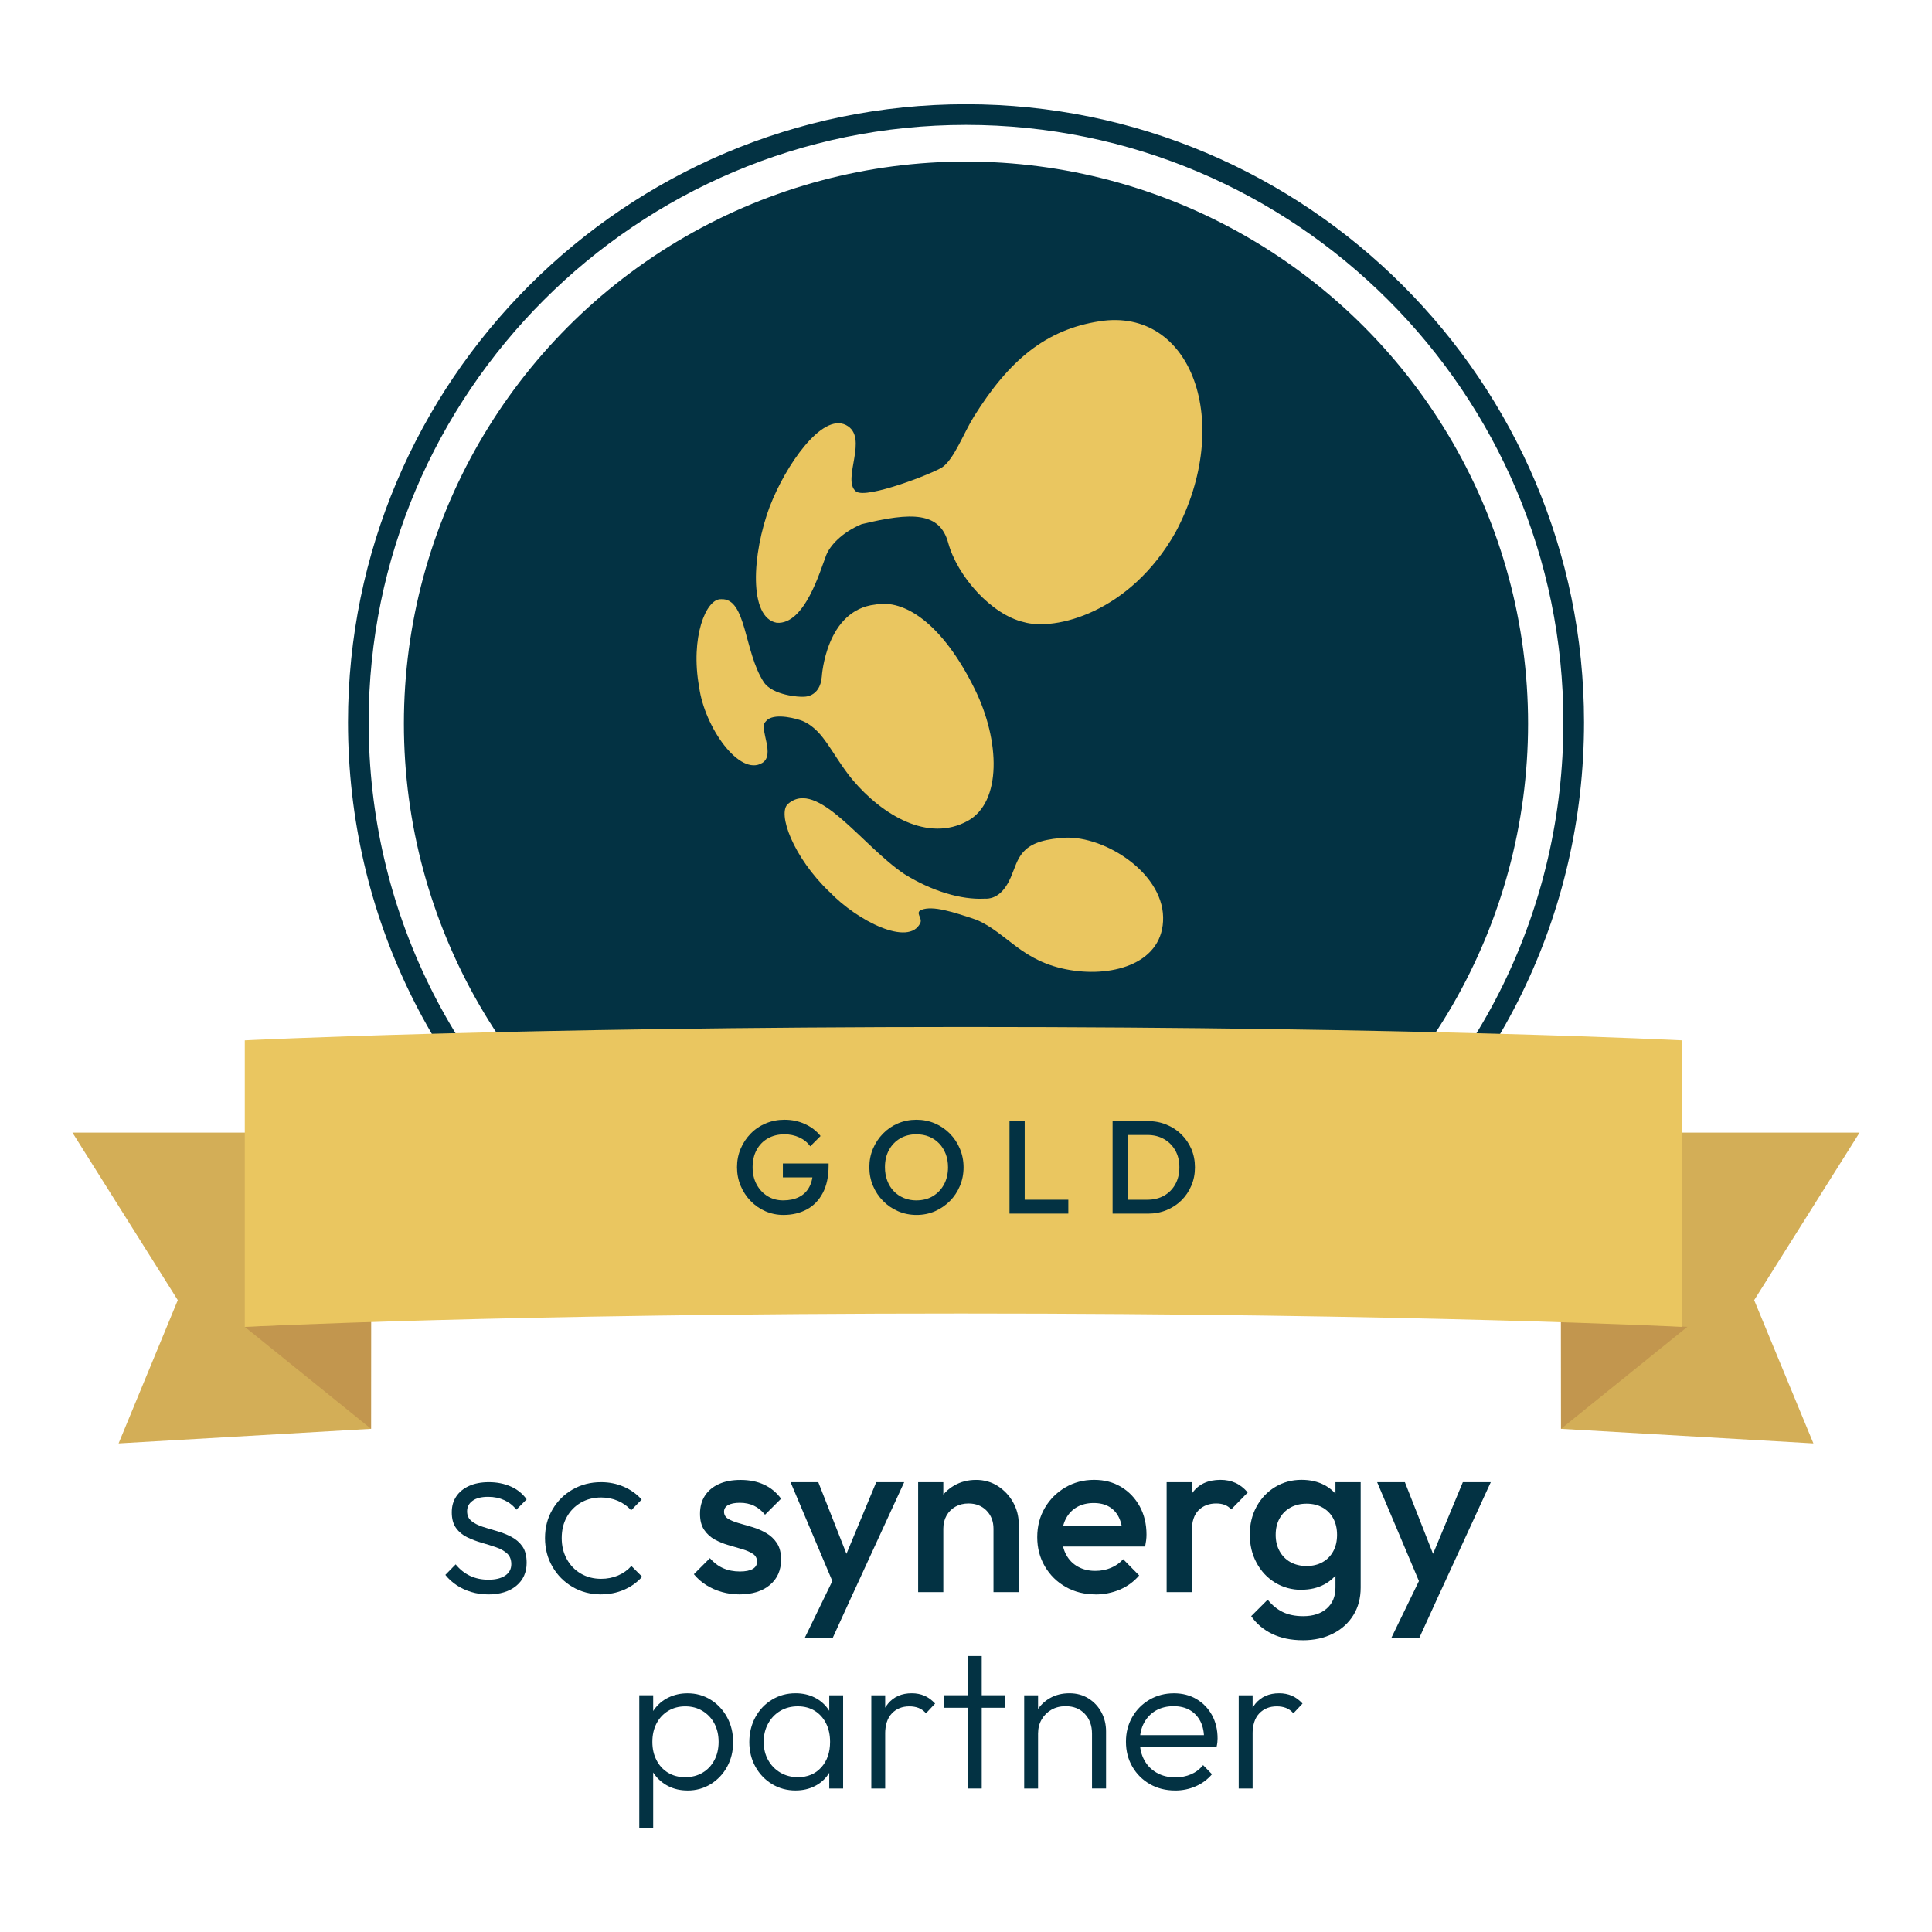
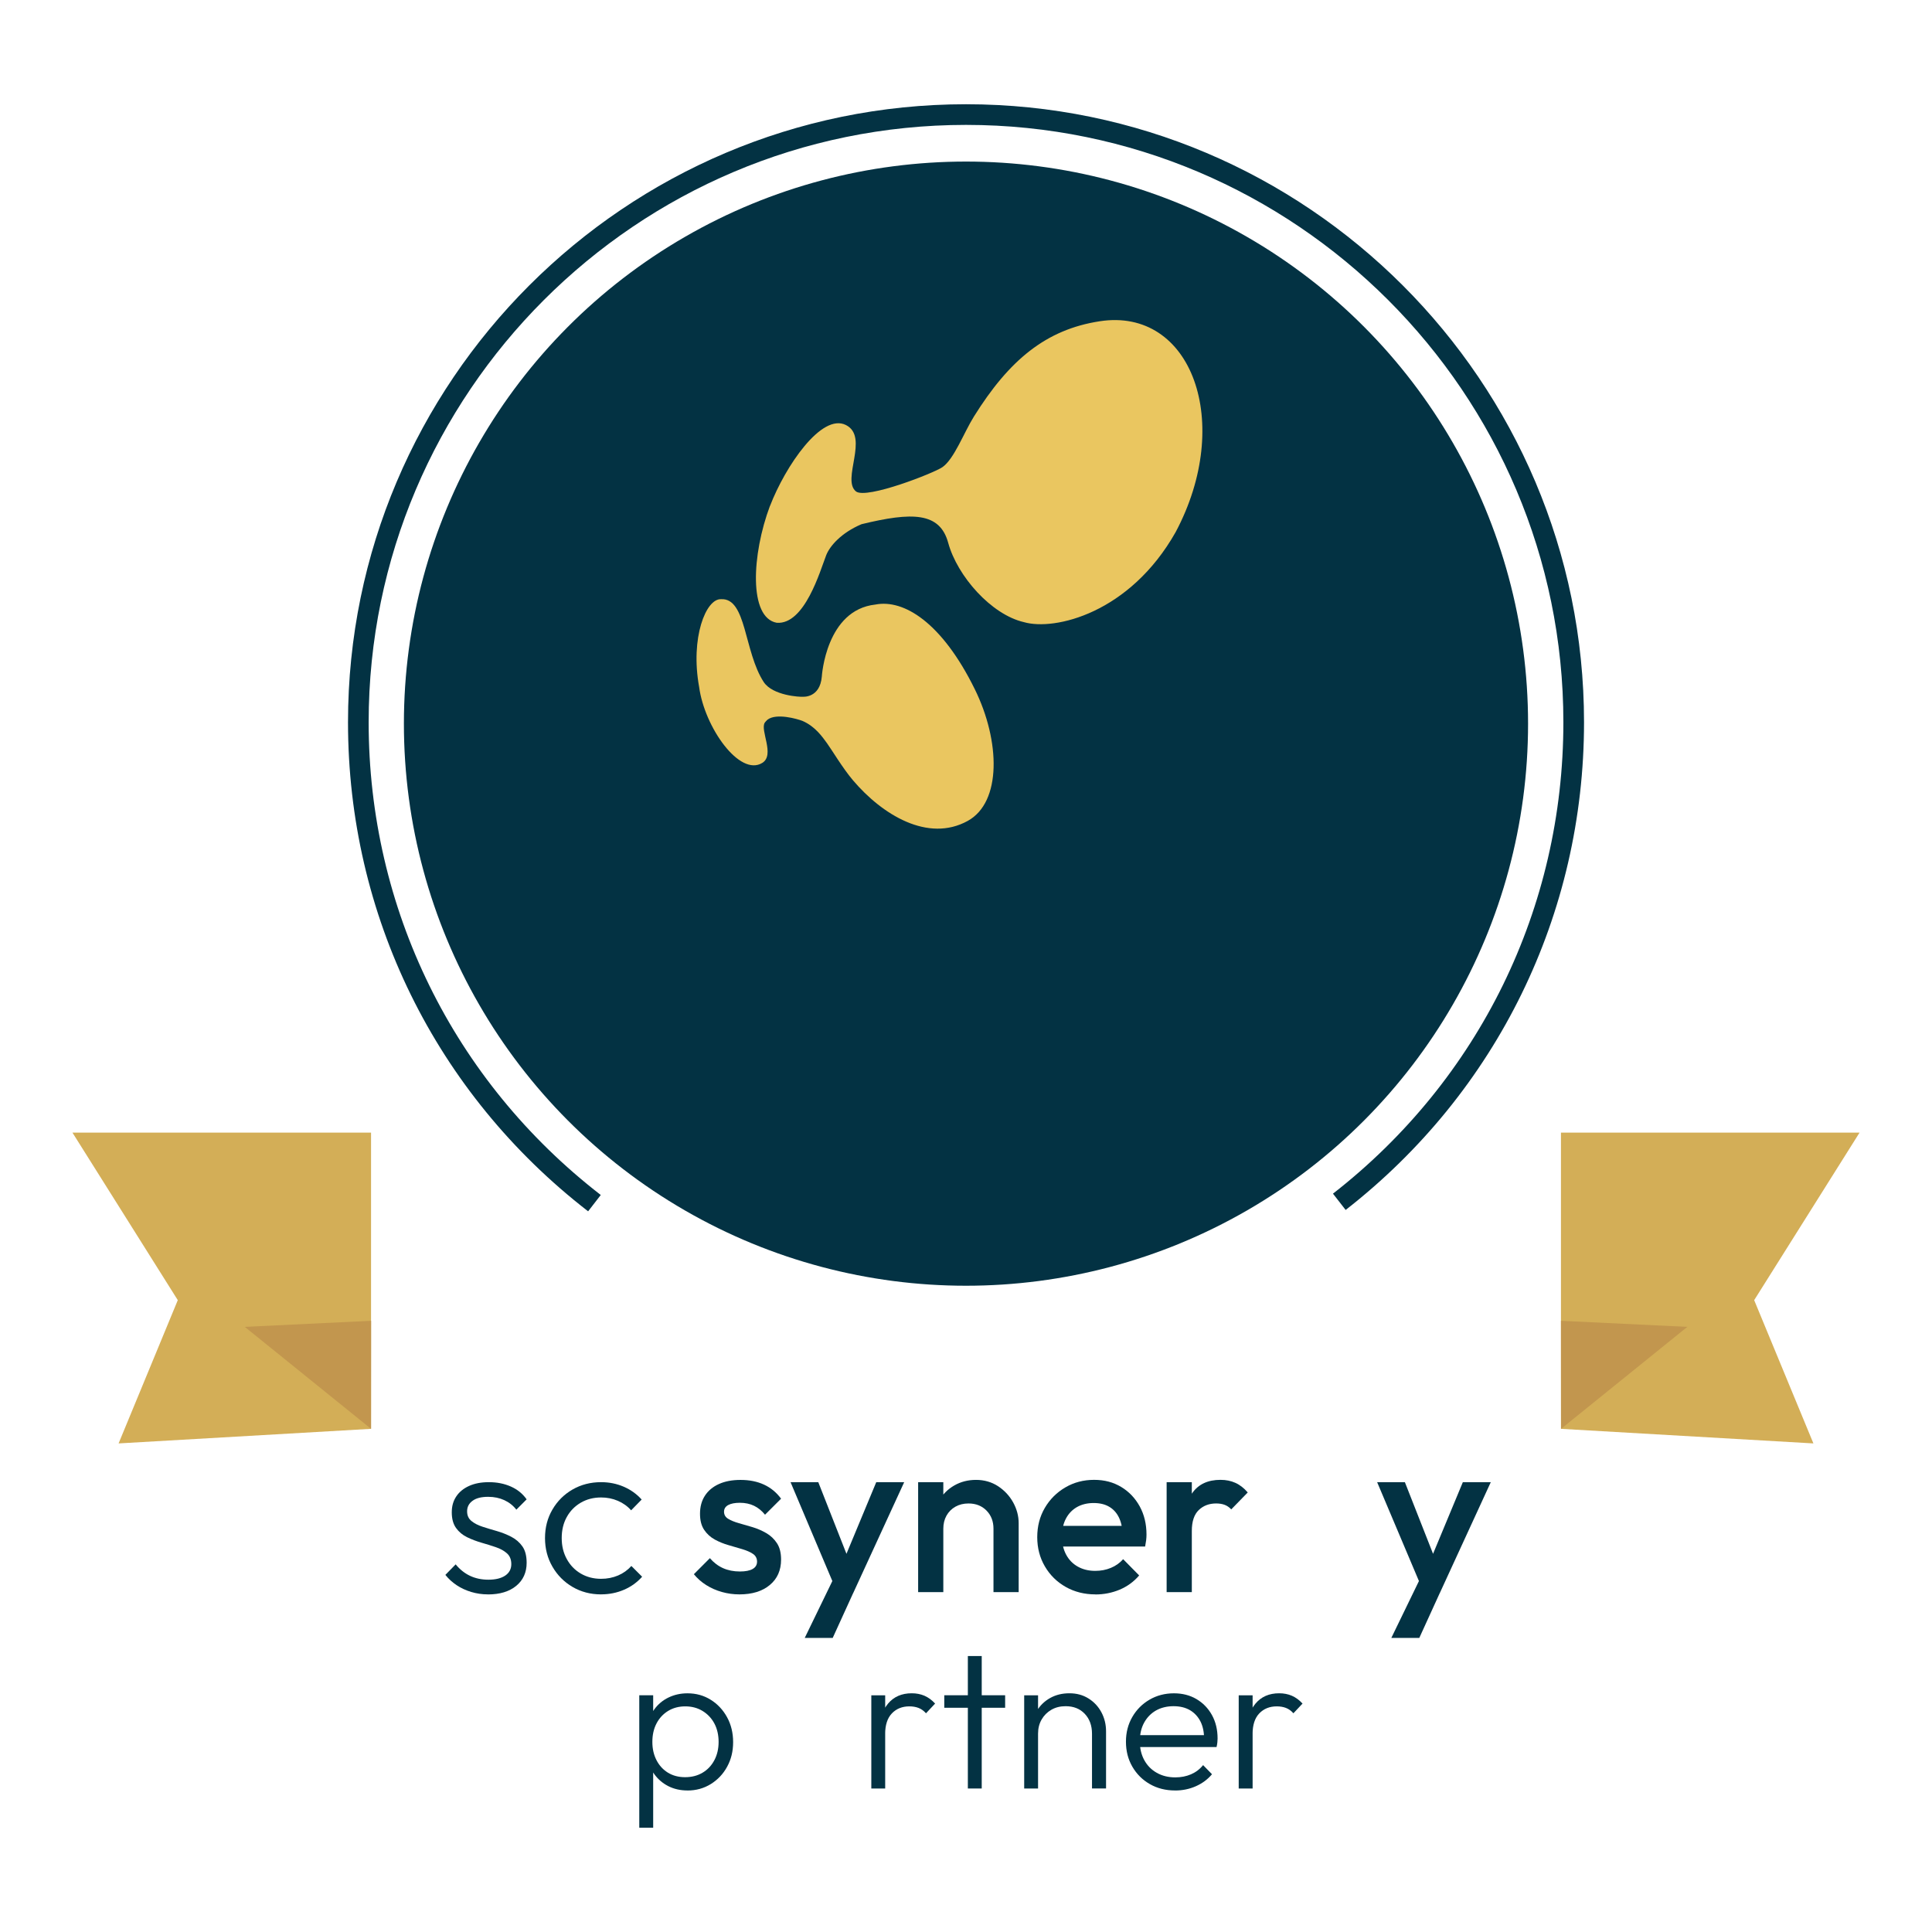
<svg xmlns="http://www.w3.org/2000/svg" id="Ebene_1" viewBox="0 0 566.93 566.93">
  <defs>
    <style>      .cls-1 {        fill: #033243;      }      .cls-2 {        fill: #d3ae57;      }      .cls-3 {        fill: #c2964e;      }      .cls-4 {        fill: #eac660;      }    </style>
  </defs>
  <g>
    <path class="cls-1" d="M143.19,467.86c-1.7,0-3.34-.24-4.91-.71-1.57-.47-2.99-1.13-4.27-1.98-1.27-.85-2.39-1.86-3.32-3.03l3.02-3.09c1.25,1.52,2.68,2.65,4.27,3.39,1.59.74,3.37,1.11,5.34,1.11,2.11,0,3.75-.41,4.94-1.21,1.19-.81,1.78-1.93,1.78-3.36,0-1.34-.43-2.4-1.27-3.16-.85-.76-1.94-1.36-3.26-1.81-1.32-.45-2.72-.89-4.2-1.31-1.48-.43-2.89-.96-4.23-1.61-1.34-.65-2.43-1.56-3.26-2.72-.83-1.16-1.25-2.69-1.25-4.57s.44-3.35,1.31-4.67c.87-1.32,2.13-2.35,3.76-3.09,1.63-.74,3.57-1.11,5.81-1.11,2.38,0,4.53.43,6.45,1.28,1.93.85,3.47,2.11,4.64,3.76l-3.02,3.03c-.94-1.21-2.12-2.14-3.53-2.79-1.42-.65-2.99-.98-4.74-.98-2.02,0-3.55.39-4.6,1.18-1.06.78-1.58,1.8-1.58,3.06s.43,2.16,1.28,2.86c.85.7,1.94,1.25,3.26,1.68,1.32.43,2.72.85,4.2,1.27,1.48.43,2.89.99,4.23,1.68,1.34.7,2.43,1.64,3.26,2.82.83,1.19,1.24,2.79,1.24,4.81,0,2.82-1.02,5.08-3.05,6.76-2.04,1.68-4.81,2.52-8.3,2.52Z" />
    <path class="cls-1" d="M176.39,467.86c-3.09,0-5.88-.73-8.37-2.18-2.49-1.46-4.46-3.44-5.91-5.95-1.46-2.51-2.18-5.31-2.18-8.4s.72-5.88,2.18-8.37c1.45-2.49,3.43-4.45,5.91-5.88,2.49-1.43,5.28-2.15,8.37-2.15,2.38,0,4.59.45,6.65,1.34,2.06.89,3.81,2.15,5.25,3.76l-3.09,3.16c-1.07-1.21-2.38-2.14-3.9-2.79-1.52-.65-3.16-.98-4.91-.98-2.24,0-4.23.52-5.98,1.54-1.75,1.03-3.12,2.43-4.1,4.21-.98,1.77-1.48,3.82-1.48,6.15s.49,4.34,1.48,6.15c.98,1.81,2.35,3.24,4.1,4.27,1.75,1.03,3.74,1.55,5.98,1.55,1.79,0,3.45-.33,4.98-.98,1.52-.65,2.82-1.58,3.9-2.79l3.16,3.16c-1.48,1.66-3.26,2.94-5.34,3.83-2.08.89-4.31,1.34-6.69,1.34Z" />
    <path class="cls-1" d="M216.99,467.86c-1.79,0-3.52-.24-5.18-.71-1.66-.47-3.18-1.14-4.57-2.02-1.39-.87-2.6-1.94-3.63-3.19l4.7-4.71c1.12,1.3,2.41,2.28,3.86,2.93,1.46.65,3.11.98,4.94.98,1.66,0,2.91-.25,3.76-.74.85-.49,1.28-1.21,1.28-2.15s-.4-1.75-1.21-2.28c-.81-.54-1.85-1-3.13-1.38-1.28-.38-2.62-.78-4.03-1.18-1.41-.4-2.76-.95-4.03-1.64-1.27-.7-2.32-1.65-3.13-2.86-.81-1.21-1.21-2.77-1.21-4.7,0-2.06.48-3.83,1.44-5.31.96-1.48,2.33-2.62,4.1-3.42,1.77-.81,3.89-1.21,6.35-1.21,2.6,0,4.9.46,6.89,1.38,1.99.92,3.67,2.3,5.01,4.13l-4.71,4.7c-.94-1.16-2.02-2.04-3.22-2.62-1.21-.58-2.6-.88-4.17-.88-1.48,0-2.62.23-3.43.67-.81.45-1.21,1.1-1.21,1.95,0,.89.4,1.59,1.21,2.08.81.49,1.85.92,3.13,1.28,1.27.36,2.62.75,4.03,1.17,1.41.43,2.76,1.01,4.03,1.75s2.32,1.72,3.13,2.96c.81,1.23,1.21,2.83,1.21,4.8,0,3.14-1.1,5.63-3.3,7.46-2.2,1.84-5.18,2.76-8.94,2.76Z" />
    <path class="cls-1" d="M245.76,467.53l-13.78-32.6h8.14l9.41,23.93h-2.35l9.95-23.93h8.2l-14.99,32.6h-4.57ZM236.14,480.64l10.02-20.64,4.17,7.53-5.98,13.11h-8.2Z" />
    <path class="cls-1" d="M269.42,467.19v-32.26h7.39v32.26h-7.39ZM291.53,467.19v-18.62c0-2.15-.69-3.92-2.05-5.31-1.37-1.39-3.13-2.08-5.28-2.08-1.43,0-2.71.31-3.83.94-1.12.63-1.99,1.5-2.62,2.62-.63,1.12-.94,2.4-.94,3.83l-2.89-1.61c0-2.47.54-4.65,1.61-6.55,1.08-1.9,2.57-3.4,4.47-4.5s4.04-1.65,6.42-1.65,4.57.62,6.45,1.85c1.88,1.24,3.36,2.82,4.44,4.77,1.07,1.95,1.61,3.98,1.61,6.08v20.23h-7.39Z" />
    <path class="cls-1" d="M321.44,467.86c-3.22,0-6.13-.73-8.7-2.18-2.58-1.46-4.62-3.46-6.12-6.02-1.5-2.55-2.25-5.42-2.25-8.6s.74-6.04,2.22-8.57c1.48-2.53,3.49-4.54,6.02-6.02,2.53-1.48,5.34-2.22,8.43-2.22s5.65.7,7.96,2.08c2.31,1.39,4.12,3.3,5.45,5.72,1.32,2.42,1.98,5.17,1.98,8.26,0,.54-.03,1.09-.1,1.65-.07.56-.17,1.17-.3,1.85h-26.48v-6.05h22.65l-2.76,2.42c-.09-1.97-.47-3.63-1.14-4.97-.67-1.34-1.62-2.38-2.86-3.09-1.24-.72-2.75-1.07-4.54-1.07s-3.51.4-4.91,1.21c-1.39.81-2.46,1.94-3.22,3.4-.76,1.45-1.14,3.19-1.14,5.21s.4,3.79,1.21,5.31c.81,1.52,1.95,2.7,3.43,3.53,1.48.83,3.18,1.25,5.11,1.25,1.66,0,3.19-.29,4.6-.88,1.41-.58,2.61-1.43,3.6-2.55l4.7,4.77c-1.57,1.84-3.47,3.22-5.71,4.17-2.24.94-4.62,1.41-7.13,1.41Z" />
    <path class="cls-1" d="M342.34,467.19v-32.26h7.39v32.26h-7.39ZM349.74,449.24l-2.55-1.27c0-4.08.9-7.38,2.72-9.92,1.81-2.53,4.56-3.8,8.23-3.8,1.61,0,3.07.29,4.37.88,1.3.58,2.51,1.52,3.63,2.82l-4.84,4.97c-.58-.63-1.23-1.07-1.95-1.34-.72-.27-1.55-.4-2.49-.4-2.06,0-3.76.65-5.11,1.95-1.34,1.3-2.02,3.34-2.02,6.11Z" />
-     <path class="cls-1" d="M381.93,466.52c-2.87,0-5.46-.71-7.77-2.12-2.31-1.41-4.12-3.35-5.44-5.82-1.33-2.46-1.98-5.22-1.98-8.27s.66-5.78,1.98-8.2c1.32-2.42,3.13-4.34,5.44-5.75,2.31-1.41,4.9-2.12,7.77-2.12,2.55,0,4.79.52,6.72,1.54,1.93,1.03,3.43,2.46,4.5,4.27,1.07,1.81,1.61,3.93,1.61,6.35v7.93c0,2.38-.55,4.48-1.65,6.32-1.1,1.84-2.61,3.27-4.54,4.3-1.93,1.03-4.15,1.54-6.65,1.54ZM382.27,481.31c-3.41,0-6.39-.62-8.94-1.85-2.56-1.23-4.62-2.97-6.18-5.21l4.84-4.84c1.3,1.61,2.78,2.83,4.44,3.63s3.65,1.21,5.98,1.21c2.91,0,5.22-.75,6.92-2.25,1.7-1.5,2.55-3.55,2.55-6.15v-7.93l1.28-7.12-1.28-7.19v-8.67h7.4v30.92c0,3.09-.72,5.79-2.15,8.1-1.43,2.31-3.42,4.12-5.98,5.41-2.55,1.3-5.51,1.95-8.87,1.95ZM383.41,459.53c1.79,0,3.36-.38,4.7-1.14,1.34-.76,2.39-1.83,3.13-3.2.74-1.36,1.11-2.96,1.11-4.8s-.37-3.44-1.11-4.81c-.74-1.37-1.78-2.43-3.13-3.2-1.34-.76-2.91-1.14-4.7-1.14s-3.37.38-4.74,1.14c-1.37.76-2.43,1.83-3.19,3.2-.76,1.36-1.14,2.97-1.14,4.81s.38,3.38,1.14,4.77c.76,1.39,1.82,2.47,3.19,3.23,1.37.76,2.95,1.14,4.74,1.14Z" />
    <path class="cls-1" d="M417.89,467.53l-13.78-32.6h8.14l9.41,23.93h-2.35l9.95-23.93h8.2l-14.99,32.6h-4.57ZM408.27,480.64l10.02-20.64,4.17,7.53-5.98,13.11h-8.2Z" />
  </g>
  <g>
    <path class="cls-1" d="M187.59,536.34v-38.87h4.08v6.98l-.81,6.63.81,6.69v18.56h-4.08ZM201.73,525.4c-2.09,0-3.97-.43-5.64-1.28-1.67-.86-3.03-2.03-4.1-3.52-1.06-1.49-1.71-3.23-1.94-5.21v-8.55c.23-2.02.89-3.77,1.97-5.27,1.09-1.49,2.48-2.65,4.17-3.46,1.69-.81,3.53-1.22,5.55-1.22,2.53,0,4.79.63,6.81,1.89,2.02,1.26,3.62,2.97,4.8,5.12,1.18,2.15,1.78,4.59,1.78,7.31s-.59,5.08-1.75,7.21c-1.16,2.14-2.77,3.83-4.8,5.1-2.04,1.26-4.31,1.89-6.84,1.89ZM201.04,521.5c1.94,0,3.65-.44,5.11-1.31,1.48-.87,2.63-2.09,3.47-3.67s1.25-3.37,1.25-5.38-.42-3.86-1.25-5.41c-.83-1.55-1.99-2.77-3.47-3.67-1.47-.89-3.15-1.34-5.06-1.34s-3.58.45-5.04,1.34c-1.45.89-2.59,2.12-3.4,3.67-.81,1.55-1.22,3.35-1.22,5.41s.41,3.81,1.22,5.38c.81,1.57,1.94,2.79,3.37,3.67,1.44.87,3.11,1.31,5.01,1.31Z" />
-     <path class="cls-1" d="M233.5,525.4c-2.6,0-4.92-.63-6.98-1.89-2.06-1.26-3.68-2.96-4.86-5.1-1.18-2.13-1.78-4.54-1.78-7.21s.6-5.15,1.78-7.31c1.17-2.15,2.79-3.86,4.86-5.12,2.06-1.26,4.36-1.89,6.92-1.89,2.09,0,3.96.42,5.62,1.25,1.65.83,2.98,2,4.02,3.49,1.02,1.5,1.66,3.23,1.88,5.21v8.55c-.23,1.98-.86,3.73-1.88,5.24-1.03,1.52-2.37,2.69-4.02,3.52-1.66.83-3.5,1.25-5.56,1.25ZM234.14,521.5c2.83,0,5.11-.95,6.84-2.86,1.73-1.9,2.6-4.4,2.6-7.51,0-2.06-.4-3.87-1.19-5.44-.8-1.57-1.9-2.79-3.31-3.67-1.42-.87-3.08-1.31-4.98-1.31s-3.66.45-5.14,1.34c-1.5.89-2.68,2.13-3.55,3.7-.87,1.57-1.31,3.36-1.31,5.38s.44,3.8,1.31,5.36c.87,1.55,2.06,2.77,3.58,3.67,1.51.89,3.24,1.34,5.17,1.34ZM243.34,524.82v-7.33l.81-6.75-.81-6.57v-6.69h4.07v27.35h-4.07Z" />
    <path class="cls-1" d="M255.68,524.82v-27.35h4.07v27.35h-4.07ZM259.75,508.87l-1.69-.76c0-3.45.84-6.18,2.53-8.2,1.69-2.02,4.01-3.03,6.95-3.03,1.36,0,2.6.24,3.73.72,1.12.49,2.17,1.25,3.13,2.3l-2.67,2.85c-.66-.74-1.39-1.26-2.19-1.57-.8-.31-1.7-.46-2.7-.46-2.1,0-3.81.69-5.12,2.06-1.32,1.38-1.98,3.4-1.98,6.08Z" />
    <path class="cls-1" d="M277.09,501.13v-3.67h17.86v3.67h-17.86ZM284.01,524.82v-38.87h4.07v38.87h-4.07Z" />
    <path class="cls-1" d="M300.54,524.82v-27.35h4.07v27.35h-4.07ZM320.44,524.82v-16.06c0-2.41-.71-4.36-2.12-5.85-1.42-1.5-3.29-2.24-5.62-2.24-1.59,0-2.98.35-4.19,1.05-1.2.7-2.16,1.65-2.85,2.85-.7,1.2-1.05,2.58-1.05,4.13l-1.87-1.05c0-2.06.49-3.9,1.46-5.53.97-1.63,2.28-2.91,3.93-3.84,1.65-.93,3.53-1.4,5.67-1.4s3.96.5,5.59,1.51c1.63,1.01,2.9,2.37,3.81,4.07.91,1.71,1.36,3.57,1.36,5.59v16.76h-4.13Z" />
    <path class="cls-1" d="M344.82,525.4c-2.76,0-5.22-.62-7.39-1.86-2.18-1.24-3.89-2.95-5.15-5.12-1.26-2.17-1.88-4.61-1.88-7.33s.62-5.09,1.86-7.25c1.24-2.15,2.93-3.85,5.07-5.09,2.13-1.24,4.52-1.86,7.15-1.86,2.48,0,4.69.56,6.61,1.69,1.91,1.13,3.43,2.68,4.54,4.68,1.11,2,1.66,4.3,1.66,6.89,0,.31-.02.67-.06,1.08s-.11.88-.24,1.43h-23.68v-3.49h21.47l-1.46,1.28c.04-2.02-.3-3.76-1.01-5.21-.72-1.45-1.75-2.58-3.09-3.38-1.34-.79-2.95-1.19-4.86-1.19s-3.7.43-5.18,1.28c-1.47.85-2.62,2.05-3.46,3.58-.83,1.53-1.25,3.34-1.25,5.44s.44,3.94,1.31,5.53c.87,1.59,2.09,2.83,3.67,3.72,1.57.89,3.38,1.34,5.44,1.34,1.67,0,3.2-.3,4.6-.9,1.39-.6,2.58-1.5,3.55-2.7l2.61,2.68c-1.28,1.52-2.86,2.69-4.74,3.52-1.88.83-3.9,1.25-6.08,1.25Z" />
    <path class="cls-1" d="M363.49,524.82v-27.35h4.08v27.35h-4.08ZM367.57,508.87l-1.7-.76c0-3.45.84-6.18,2.54-8.2,1.69-2.02,4.01-3.03,6.95-3.03,1.35,0,2.6.24,3.72.72,1.13.49,2.17,1.25,3.14,2.3l-2.68,2.85c-.65-.74-1.38-1.26-2.18-1.57-.8-.31-1.7-.46-2.71-.46-2.09,0-3.8.69-5.12,2.06-1.32,1.38-1.97,3.4-1.97,6.08Z" />
  </g>
  <circle class="cls-1" cx="283.46" cy="212.35" r="164.94" />
  <path class="cls-1" d="M172.58,355.45c-44.78-34.65-70.46-86.96-70.46-143.51,0-100,81.35-181.35,181.35-181.35s181.35,81.35,181.35,181.35c0,56.3-25.5,108.46-69.95,143.11l-3.72-4.78c42.97-33.49,67.61-83.91,67.61-138.33,0-96.65-78.64-175.29-175.29-175.29S108.18,115.29,108.18,211.94c0,54.66,24.83,105.22,68.11,138.72l-3.71,4.79Z" />
  <g>
    <path class="cls-4" d="M205.16,201.61c1.58,11.79,11.88,26.39,18.54,22.25,3.77-2.34-.73-9.59.72-11.81.12-.17.46-.56.79-.86,2.62-2.02,8.8-.22,10.28.36,3.72,1.61,5.82,4.66,7.2,6.56,1.41,1.94,4.59,7.3,7.59,10.84,8.62,10.16,22.03,18.36,33.69,11.94,9.99-5.5,9.56-23.44,2.08-38.64-9.63-19.58-20.83-26.47-29.16-24.85-14.5,1.57-15.72,20.92-15.74,21.17-.55,6.29-5.49,5.88-5.49,5.88-.98.11-8.9-.35-11.53-4.28-5.86-8.95-5.04-24.77-12.54-24.34-4.43-.22-9.07,11.3-6.43,25.78" />
-     <path class="cls-4" d="M243.39,261.69c8.16,8.56,23.37,16.21,26.67,9.14.69-1.48-1.64-3.02.31-3.84,3.36-1.33,9.38.63,16.13,2.91,9.11,3.86,13.23,12.37,27.49,14.75,13.07,2.19,27.54-2.22,27.32-15.48-.23-13.66-18.46-24.69-30.13-23.24-12.1.99-12.25,6.19-14.57,11.51-1.64,3.79-4.1,6.48-7.78,6.27-6.76.35-15.29-2.16-23.39-7.18-12.51-8.34-25.55-28.11-34.18-20.65-3.29,2.72,1.52,15.7,12.12,25.82" />
    <path class="cls-4" d="M225.96,148.45c4.49-11.65,15.13-27.33,22.27-23.73,6.95,3.5-1.42,16.07,2.98,19.51,3.19,2.29,22.91-5.44,25.34-7.15,3.45-2.41,6.25-10.05,9.24-14.85,10.35-16.58,21.12-25.53,36.92-27.96,27.02-4.17,39.36,29.77,22.27,61.88-13.46,23.82-35.51,29.02-44.53,26.41-9.59-2.22-19.54-13.5-22.21-23.28-2.46-9.04-10.61-9.06-25.43-5.46-5.92,2.51-9.3,6.37-10.37,9.11-1.8,4.64-6.31,20.41-14.5,19.82-8.29-1.5-7.34-20.06-2-34.3" />
  </g>
  <polygon class="cls-2" points="108.88 419.28 34.8 423.56 52.17 381.52 21.26 332.36 108.88 332.36 108.88 419.28" />
  <polygon class="cls-2" points="458.05 419.28 532.13 423.56 514.75 381.52 545.67 332.36 458.05 332.36 458.05 419.28" />
  <polygon class="cls-3" points="108.88 419.28 71.83 389.36 108.9 387.58 108.88 419.28" />
  <polygon class="cls-3" points="458.08 419.28 495.13 389.36 458.05 387.58 458.08 419.28" />
-   <path class="cls-4" d="M493.63,389.36s-78.38-3.92-211.61-3.92-210.19,3.92-210.19,3.92v-84.08s78.38-3.92,211.61-3.92,210.19,3.92,210.19,3.92v84.08Z" />
  <g>
    <path class="cls-1" d="M229.89,356.51c-1.86,0-3.62-.36-5.28-1.08-1.65-.72-3.1-1.73-4.34-3.01-1.24-1.28-2.22-2.77-2.93-4.46-.71-1.7-1.07-3.51-1.07-5.45s.36-3.75,1.07-5.43c.71-1.68,1.7-3.16,2.95-4.44,1.25-1.28,2.73-2.28,4.42-2.99,1.69-.71,3.52-1.07,5.49-1.07,2.15,0,4.14.41,5.97,1.24,1.84.83,3.38,2,4.62,3.53l-3.03,3.03c-.8-1.14-1.88-2.01-3.22-2.62-1.34-.61-2.79-.91-4.34-.91-1.86,0-3.5.41-4.91,1.22-1.41.81-2.51,1.95-3.28,3.4-.78,1.45-1.16,3.13-1.16,5.04s.39,3.6,1.18,5.06c.79,1.46,1.86,2.6,3.2,3.43,1.34.83,2.87,1.24,4.58,1.24,1.81,0,3.37-.33,4.67-.99,1.31-.66,2.31-1.64,3.01-2.95.7-1.3,1.05-2.91,1.05-4.83l2.79,2.02h-11.6v-4.07h13.42v.62c0,3.23-.58,5.92-1.73,8.07-1.15,2.15-2.72,3.75-4.71,4.81-1.99,1.06-4.27,1.59-6.83,1.59Z" />
    <path class="cls-1" d="M268.99,356.51c-1.94,0-3.75-.36-5.43-1.08-1.69-.72-3.16-1.73-4.42-3.01-1.27-1.28-2.26-2.77-2.97-4.46-.71-1.7-1.07-3.51-1.07-5.45s.36-3.75,1.07-5.43,1.7-3.16,2.95-4.44c1.25-1.28,2.71-2.28,4.38-2.99,1.67-.71,3.47-1.07,5.41-1.07s3.75.36,5.41,1.07c1.67.71,3.13,1.7,4.4,2.99,1.26,1.28,2.25,2.77,2.96,4.46.71,1.7,1.07,3.51,1.07,5.45s-.36,3.76-1.07,5.45c-.71,1.7-1.69,3.17-2.95,4.44-1.25,1.26-2.72,2.26-4.38,2.99-1.67.72-3.46,1.08-5.37,1.08ZM268.92,352.24c1.84,0,3.45-.41,4.83-1.24,1.38-.83,2.47-1.97,3.26-3.43.79-1.46,1.18-3.15,1.18-5.06,0-1.43-.23-2.72-.68-3.9-.45-1.17-1.09-2.2-1.92-3.06-.83-.87-1.8-1.53-2.93-2-1.13-.46-2.38-.7-3.75-.7-1.81,0-3.41.41-4.79,1.22-1.38.81-2.47,1.95-3.26,3.4-.79,1.45-1.18,3.13-1.18,5.04,0,1.42.23,2.73.68,3.94.45,1.2,1.08,2.23,1.9,3.08.81.86,1.79,1.52,2.93,2,1.14.48,2.38.72,3.72.72Z" />
    <path class="cls-1" d="M296.23,356.12v-27.15h4.46v27.15h-4.46ZM299.29,356.12v-4.07h14.2v4.07h-14.2Z" />
    <path class="cls-1" d="M326.48,356.12v-27.15h4.46v27.15h-4.46ZM329.55,356.12v-4.07h7.14c1.86,0,3.5-.4,4.91-1.2,1.41-.8,2.51-1.92,3.3-3.36.79-1.43,1.18-3.1,1.18-4.98s-.4-3.5-1.2-4.93c-.81-1.42-1.91-2.53-3.32-3.33-1.41-.81-3.03-1.2-4.87-1.2h-7.14v-4.07h7.25c1.97,0,3.79.34,5.47,1.03,1.68.68,3.15,1.64,4.4,2.87,1.25,1.23,2.23,2.66,2.93,4.3.7,1.64,1.05,3.43,1.05,5.37s-.35,3.7-1.05,5.35c-.7,1.66-1.67,3.1-2.91,4.33-1.25,1.23-2.7,2.18-4.38,2.87-1.68.69-3.49,1.03-5.43,1.03h-7.33Z" />
  </g>
</svg>